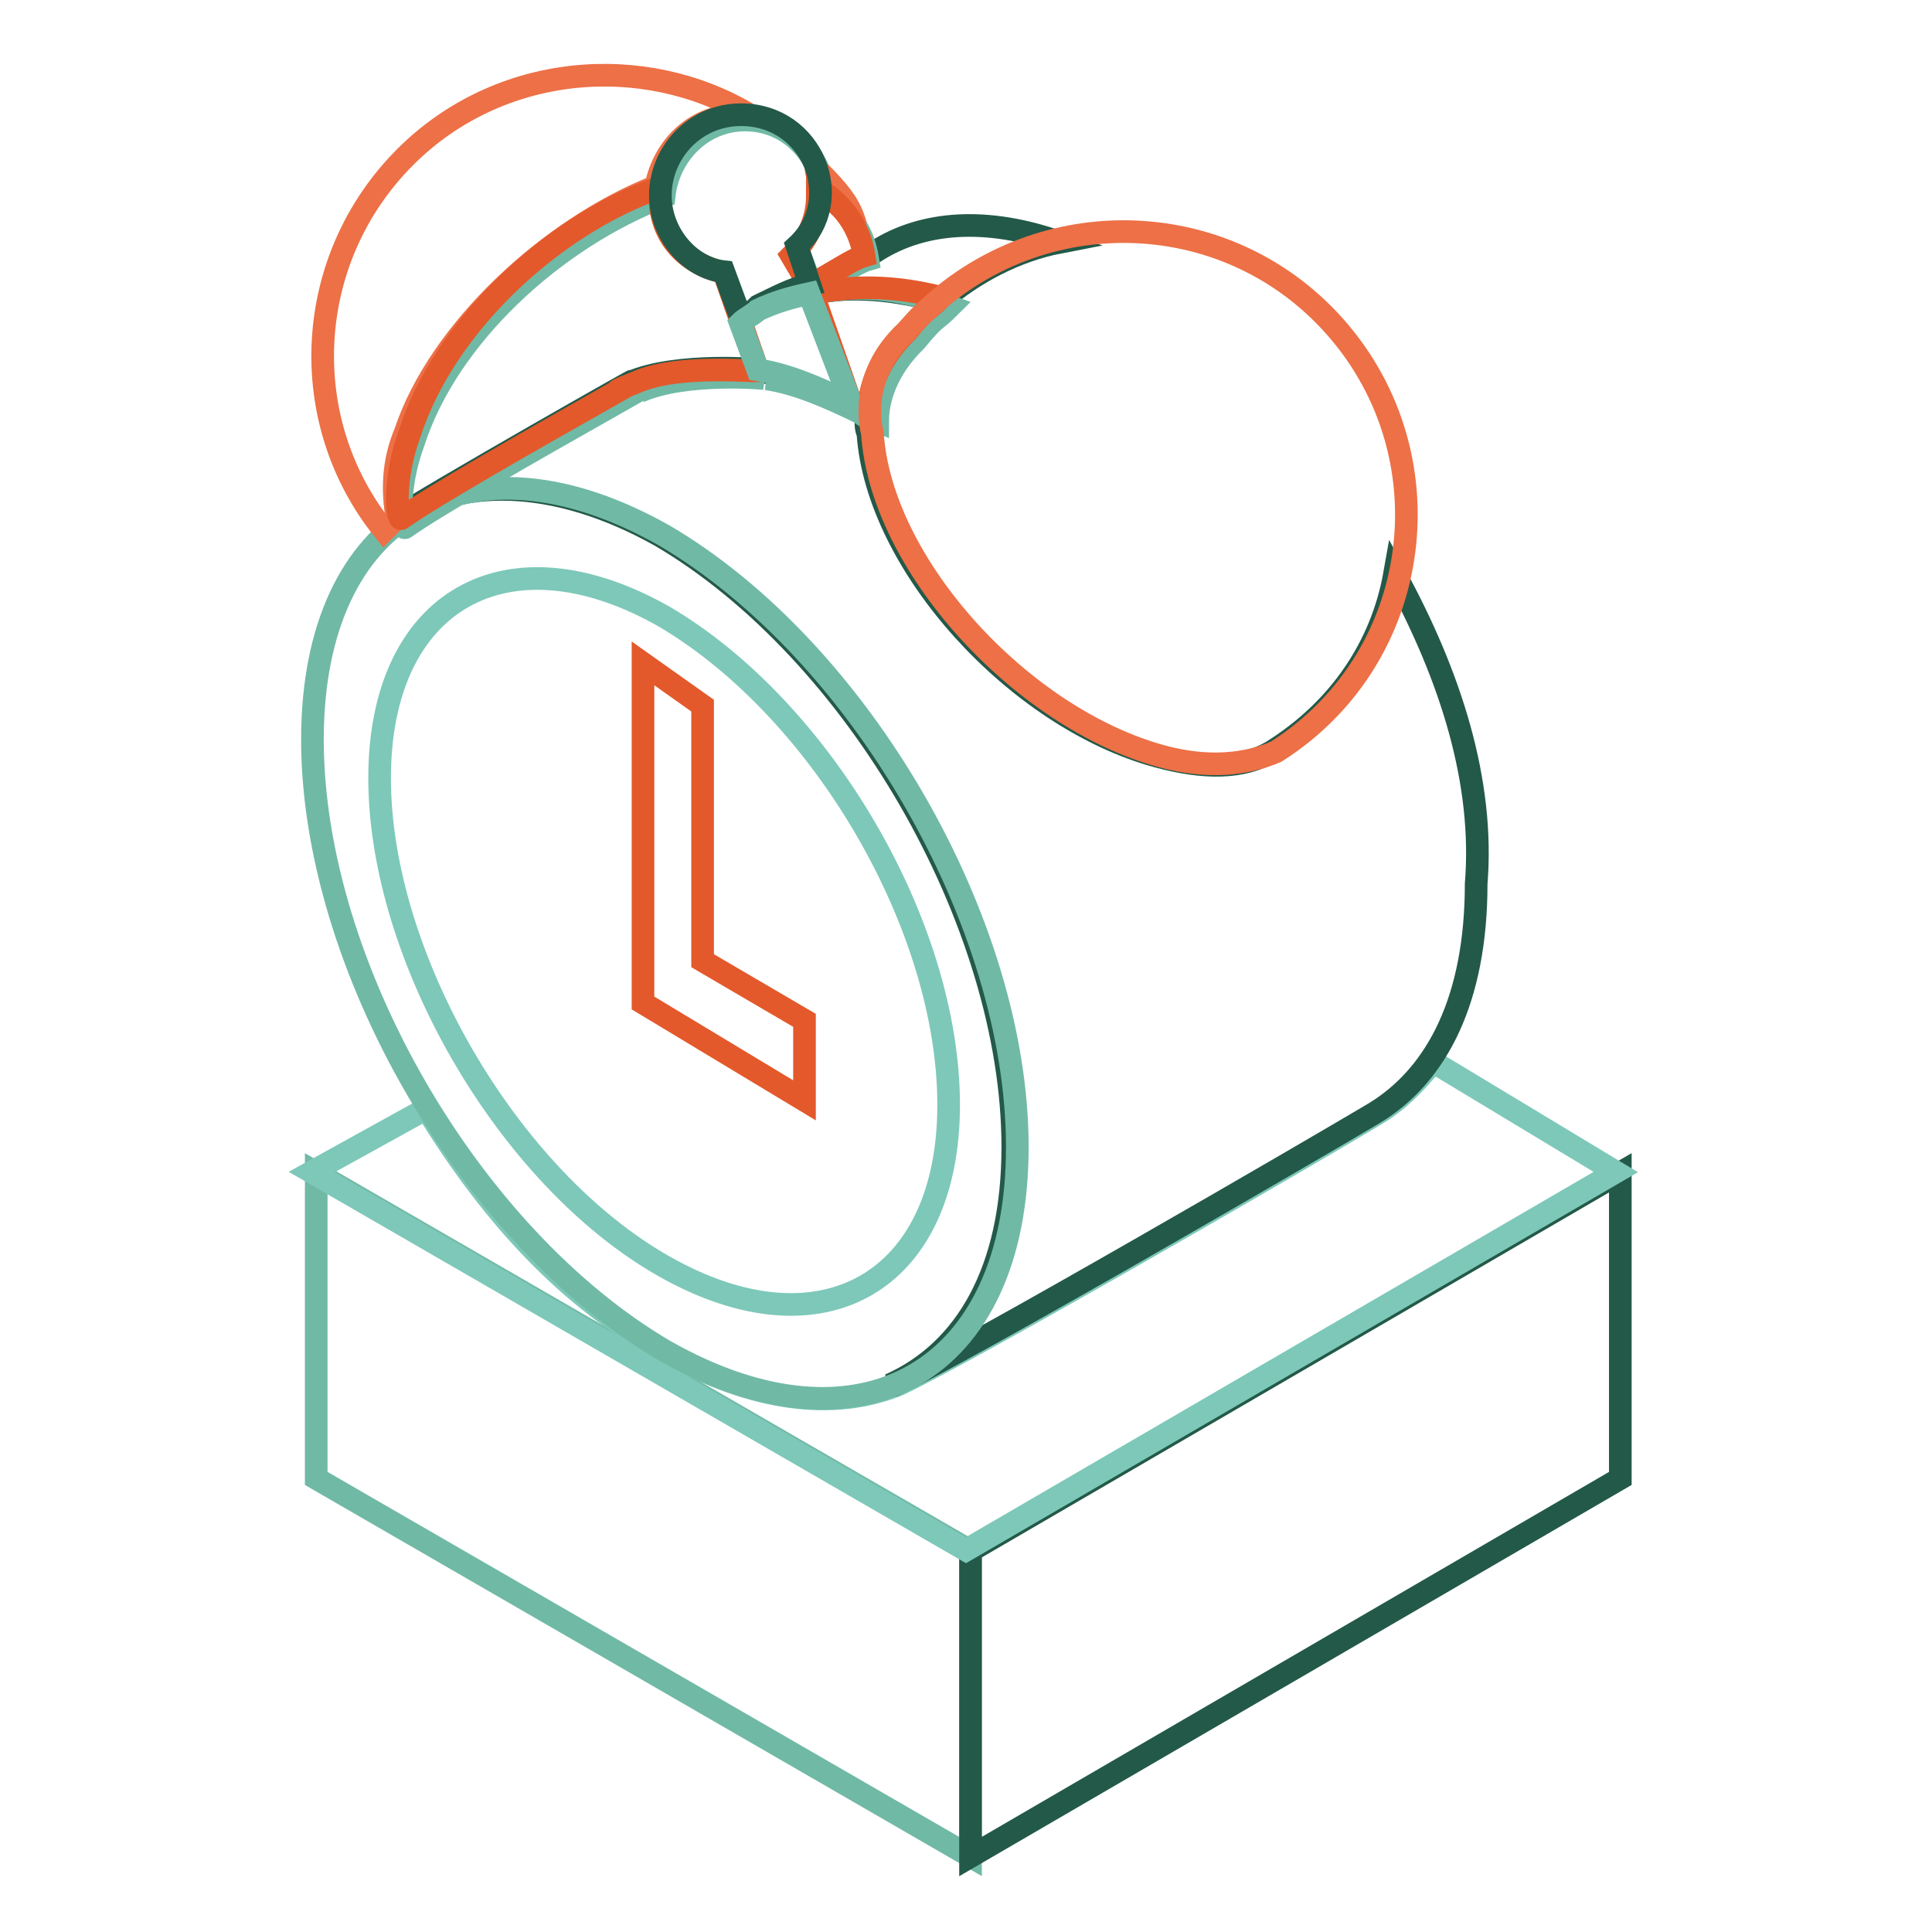
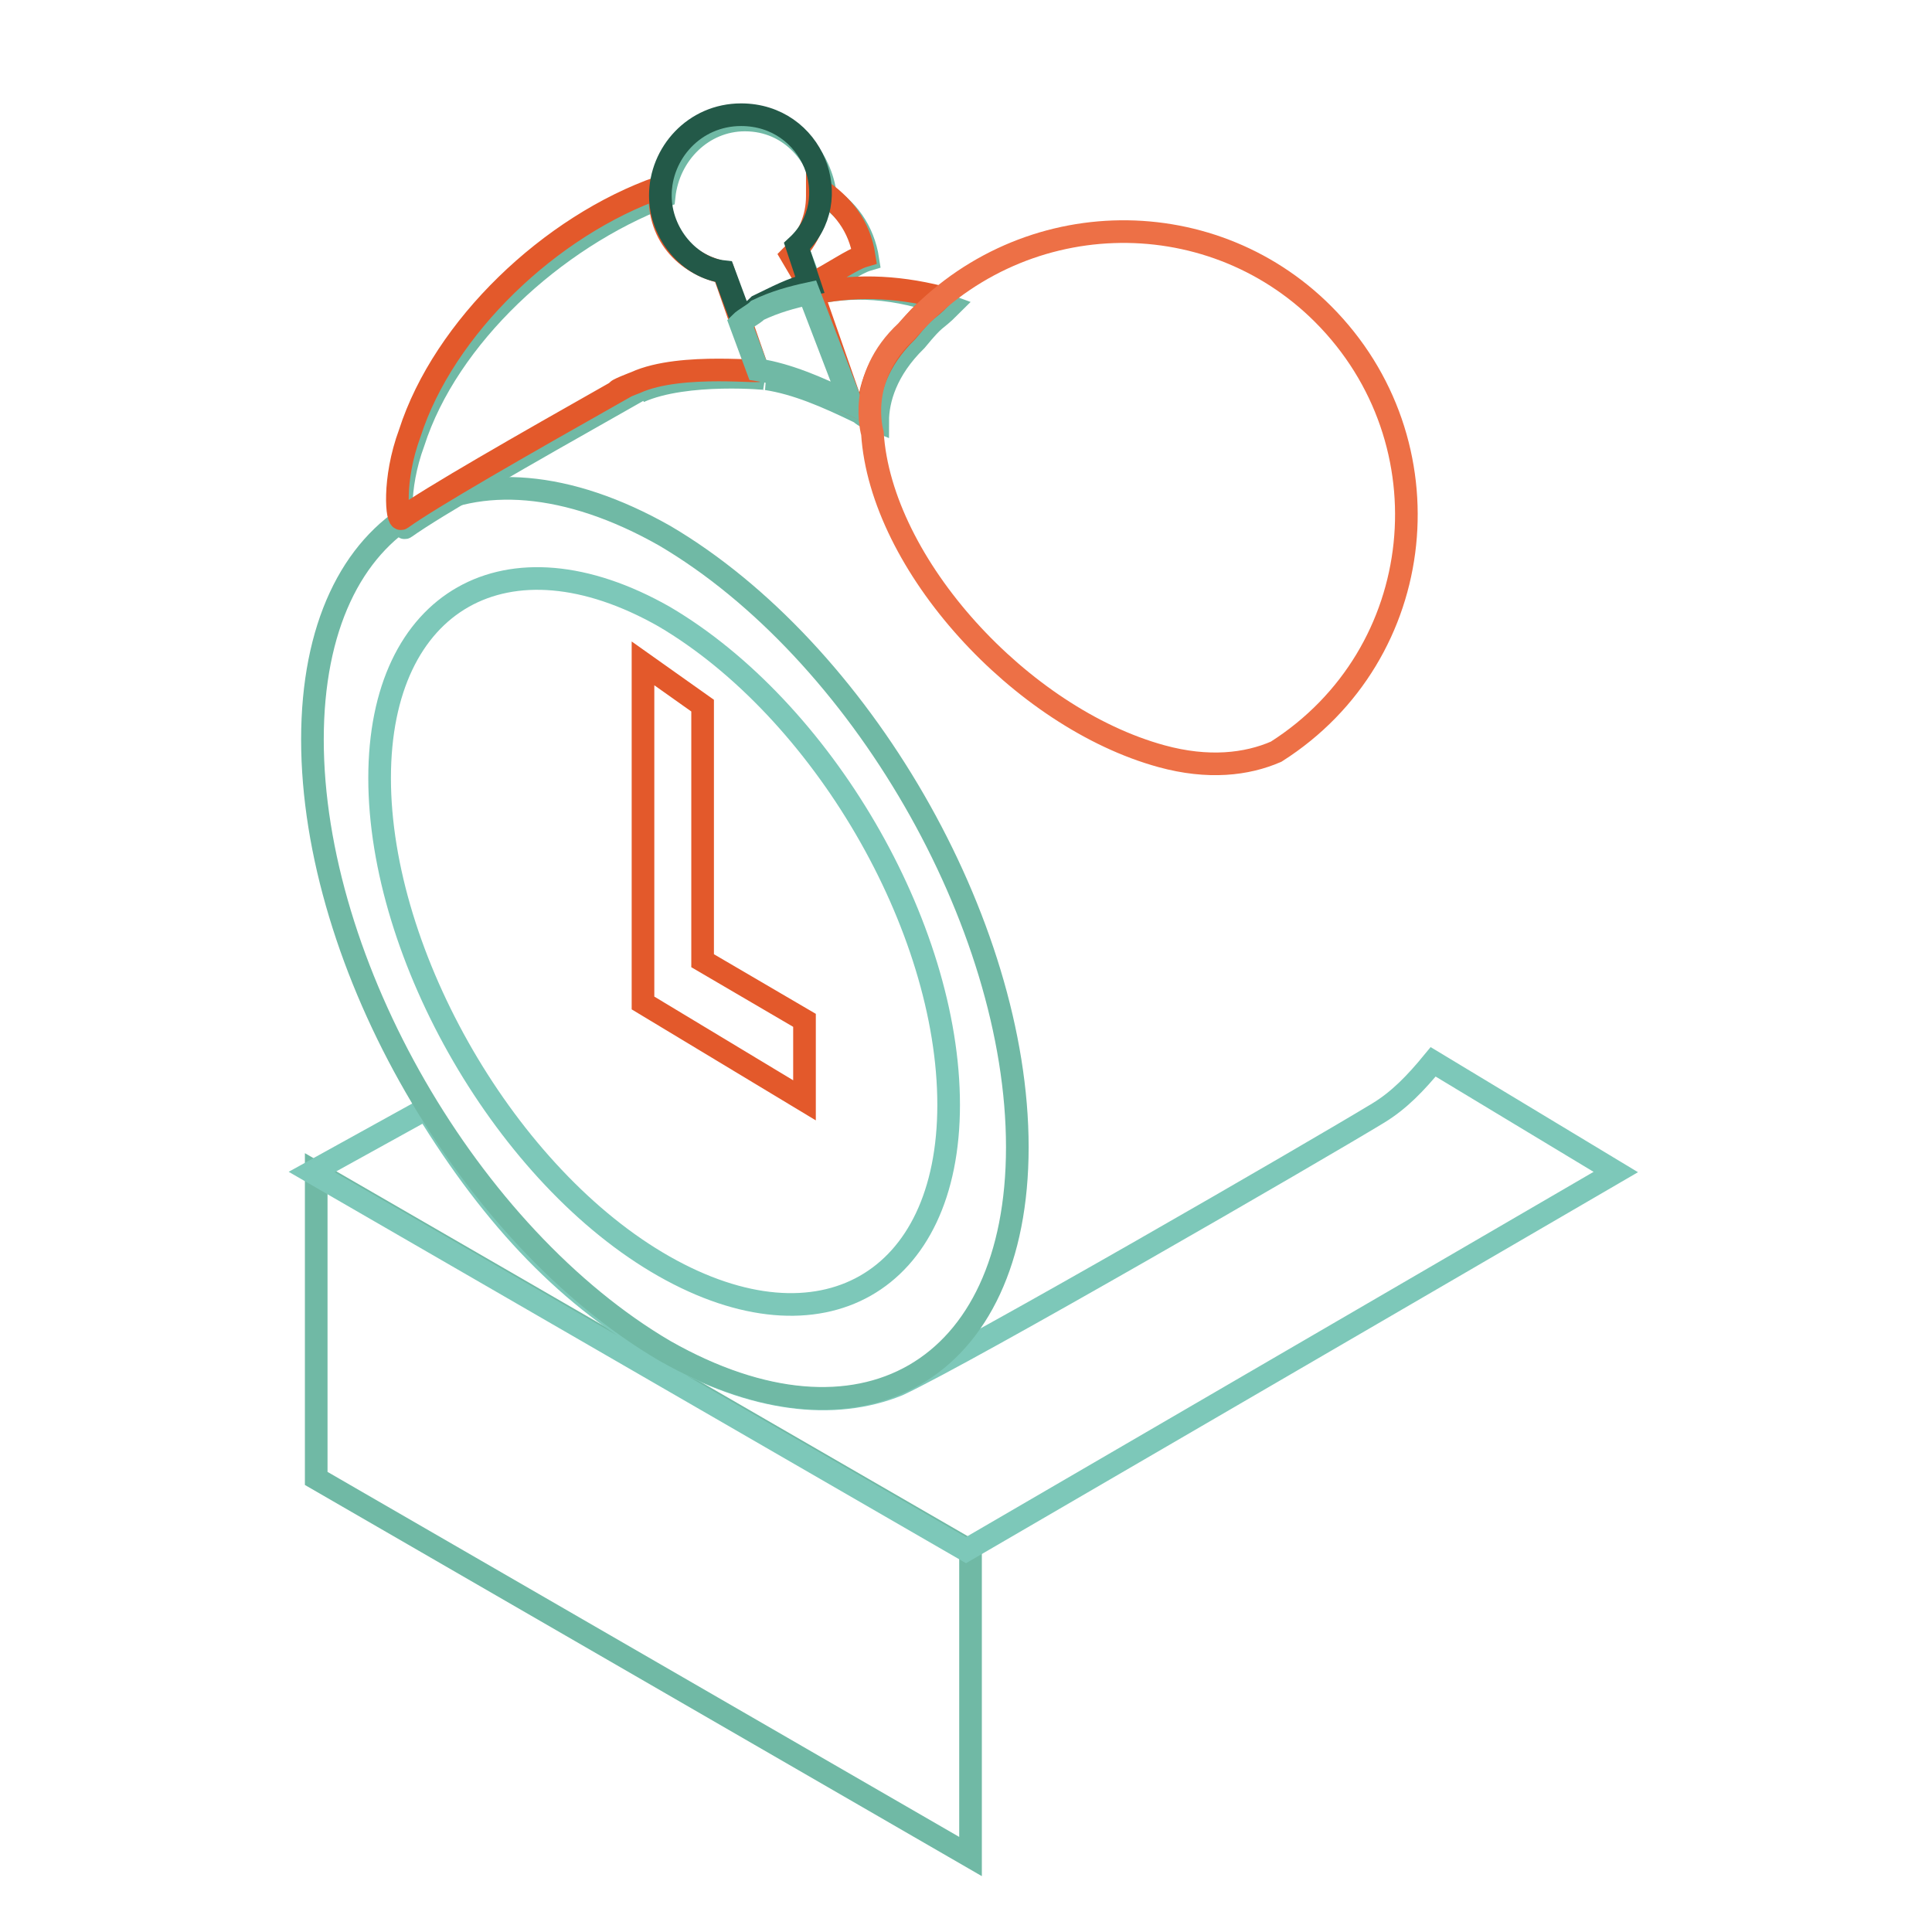
<svg xmlns="http://www.w3.org/2000/svg" version="1.1" x="0px" y="0px" viewBox="0 0 256 256" enable-background="new 0 0 256 256" xml:space="preserve">
  <g>
    <path stroke-width="3" fill-opacity="0" stroke="#70b9a5" d="M128.6,246l-86.7-50.1v-40.5l86.7,50.1V246z" />
-     <path stroke-width="3" fill-opacity="0" stroke="#235948" d="M128.6,246l86.1-50.1v-40.5l-86.1,50.1V246z" />
    <path stroke-width="3" fill-opacity="0" stroke="#7dc8b9" d="M189.9,140.7c-2.3,2.8-4.5,5.1-7.3,6.8c-8.4,5.1-54,31.5-63.6,36c-8.4,3.4-19.1,2.3-31-4.5 c-12.4-6.8-22.5-17.4-31.5-32.1l-15.2,8.4l86.7,50.1l86.1-50.1L189.9,140.7L189.9,140.7z" />
-     <path stroke-width="3" fill-opacity="0" stroke="#235948" d="M107.7,38.9c5.1-1.1,10.7-0.6,16.9,1.1c4.5-3.9,10.1-6.8,15.8-7.9c-9.6-3.4-18-2.8-24.2,1.1 c-1.7,1.1-4.5,2.8-8.4,5.1V38.9z M184.8,76c-1.7,9.6-7.3,18-16.3,23.6c-3.9,2.3-9,2.3-15.2,0.6c-18.6-5.1-37.1-25.3-38.3-42.8 c0,0-0.6-1.1,0-2.8c-1.1-0.6-1.7-1.1-2.3-1.1c-4.5-2.3-8.4-3.4-12.4-4.5c1.1,0-10.7-1.1-16.9,1.7c3.9-2.3-27,15.2-31,18L52,69.3 c8.4-6.2,21.4-6.2,35.5,1.7c25.9,15.2,46.7,51.2,46.7,81c0,16.3-6.2,27-16.3,31.5h0.6c9.6-4.5,55.2-31,63.6-36 c8.4-5.1,13.5-15.2,13.5-30.4C196.7,103.6,192.2,89.5,184.8,76L184.8,76z" />
    <path stroke-width="3" fill-opacity="0" stroke="#70b9a5" d="M107.7,38.9l-1.7-5.1l0.6-0.6l-0.6,0.6l1.7,4.5c3.4-1.7,5.6-3.4,7.3-3.9c-0.6-3.9-2.8-6.8-5.6-8.4 c-0.6-5.1-4.5-10.1-10.7-10.1c-5.6,0-10.1,4.5-10.7,10.1c-14.6,5.6-28.7,18.6-33.2,32.6c-2.3,6.2-1.7,11.8-1.1,11.3 c3.9-2.8,15.8-9.6,28.7-16.9c-0.6,0,6.2-3.4,2.3-1.1c6.2-2.8,17.4-1.7,16.9-1.7c3.9,0.6,7.9,2.3,12.4,4.5c0.6,0.6,1.1,0.6,2.3,1.1 c0-2.8,1.1-6.8,5.1-10.7c2.8-3.4,2.3-2.3,4.5-4.5C118.4,37.8,112.8,37.8,107.7,38.9L107.7,38.9z" />
    <path stroke-width="3" fill-opacity="0" stroke="#70b9a5" d="M134.8,152c0,29.8-20.8,41.7-46.7,27c-25.9-15.2-46.7-51.2-46.7-81c0-29.8,20.8-41.7,46.7-27 C113.9,86.2,134.8,122.2,134.8,152z" />
    <path stroke-width="3" fill-opacity="0" stroke="#7dc8b9" d="M125.7,146.4c0,23.6-16.9,33.2-37.7,21.4c-20.8-11.8-37.7-41.1-37.7-64.7c0-23.6,16.9-33.2,37.7-21.4 C108.9,94,125.7,122.7,125.7,146.4z" />
    <path stroke-width="3" fill-opacity="0" stroke="#e3592b" d="M106.6,145.8l-21.4-12.9v-45l7.9,5.6v33.8l13.5,7.9V145.8z" />
-     <path stroke-width="3" fill-opacity="0" stroke="#ed7046" d="M99.3,15.2c-14.1-8.4-33.2-6.8-45.6,5.6c-13.5,13.5-14.6,34.9-2.8,49.5l1.7-1.7c-0.6-3.4-0.6-7.3,1.1-11.3 c4.5-13.5,19.1-27,33.2-32.6C88,19.2,92.5,14.7,99.3,15.2z M108.9,25.4c1.7,1.1,3.4,2.8,4.5,4.5c-0.6-2.3-1.7-3.9-3.9-6.2 S108.3,22.6,108.9,25.4z" />
    <path stroke-width="3" fill-opacity="0" stroke="#e3592b" d="M107.2,37.8c3.4-1.7,5.6-3.4,7.3-3.9c-0.6-3.9-2.8-6.8-6.2-9v1.1c0,2.8-1.1,5.6-3.4,7.9L107.2,37.8z  M100.4,49l-4.5-12.9c-5.1-1.1-9-5.1-8.4-11.3c-14.6,5.1-28.7,18.6-33.2,32.6c-2.3,6.2-1.7,11.8-1.1,11.3 c3.9-2.8,15.8-9.6,28.7-16.9c-0.6,0,2.3-1.1,2.3-1.1C90.3,47.9,102.1,49.6,100.4,49z M107.7,38.9l5.1,14.6 c-2.3-1.1-0.6-0.6,2.3,1.1c0-2.8,1.1-6.8,5.1-10.7c2.8-3.4,2.3-2.3,4.5-4.5C118.4,37.8,112.8,37.8,107.7,38.9z" />
    <path stroke-width="3" fill-opacity="0" stroke="#235948" d="M98.2,15.2c-6.2,0-10.7,5.1-10.7,10.7c0,5.1,3.9,9.6,8.4,10.1l2.3,6.2c1.1-0.6,1.7-1.1,2.3-1.7 c2.3-1.1,4.5-2.3,6.8-2.8l-1.7-5.1C112.2,26.5,107.7,15.2,98.2,15.2z" />
    <path stroke-width="3" fill-opacity="0" stroke="#70b9a5" d="M100.4,41.1c-0.6,0.6-1.7,1.1-2.3,1.7l2.3,6.2c3.9,0.6,7.9,2.3,12.4,4.5l-5.6-14.6 C104.9,39.4,102.7,40,100.4,41.1z" />
    <path stroke-width="3" fill-opacity="0" stroke="#ed7046" d="M115.6,57.4c1.1,17.4,19.7,37.7,38.3,42.8c6.2,1.7,11.3,1.1,15.2-0.6c20.3-12.9,23.1-41.1,6.2-58 c-15.2-15.2-40.5-14.6-55.2,2.3C113.4,50.1,115.6,57.4,115.6,57.4z" />
  </g>
</svg>